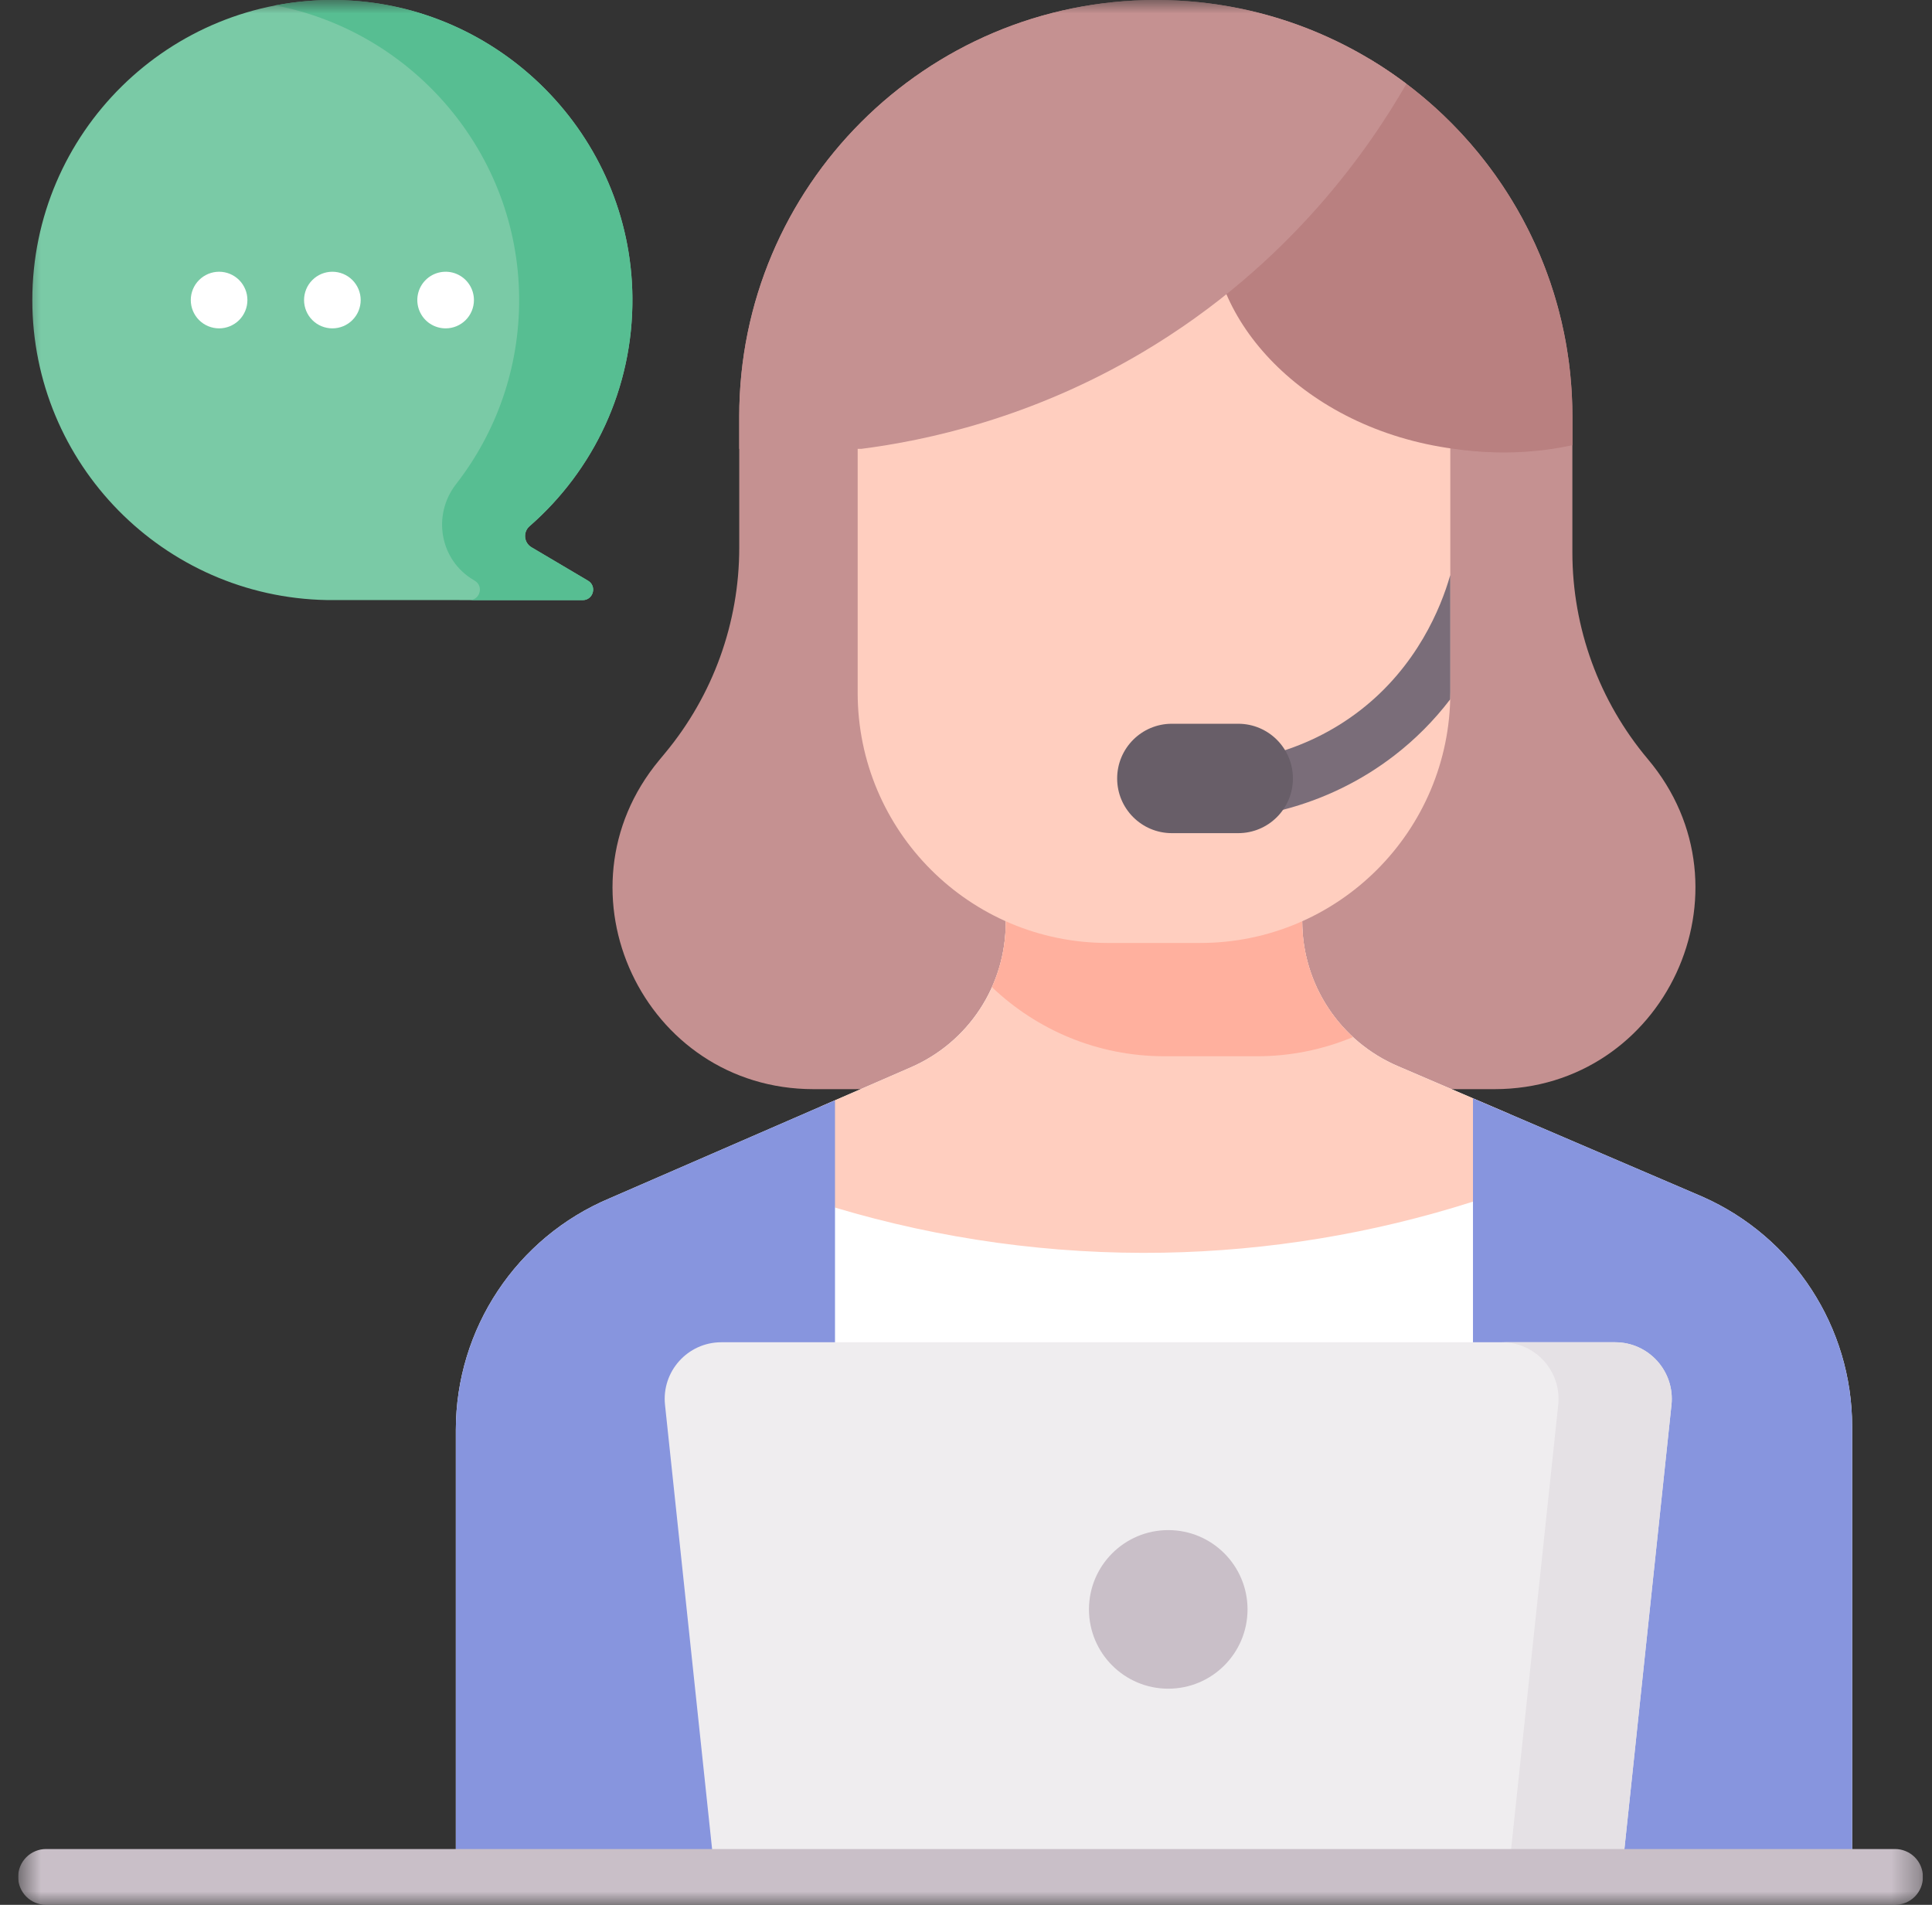
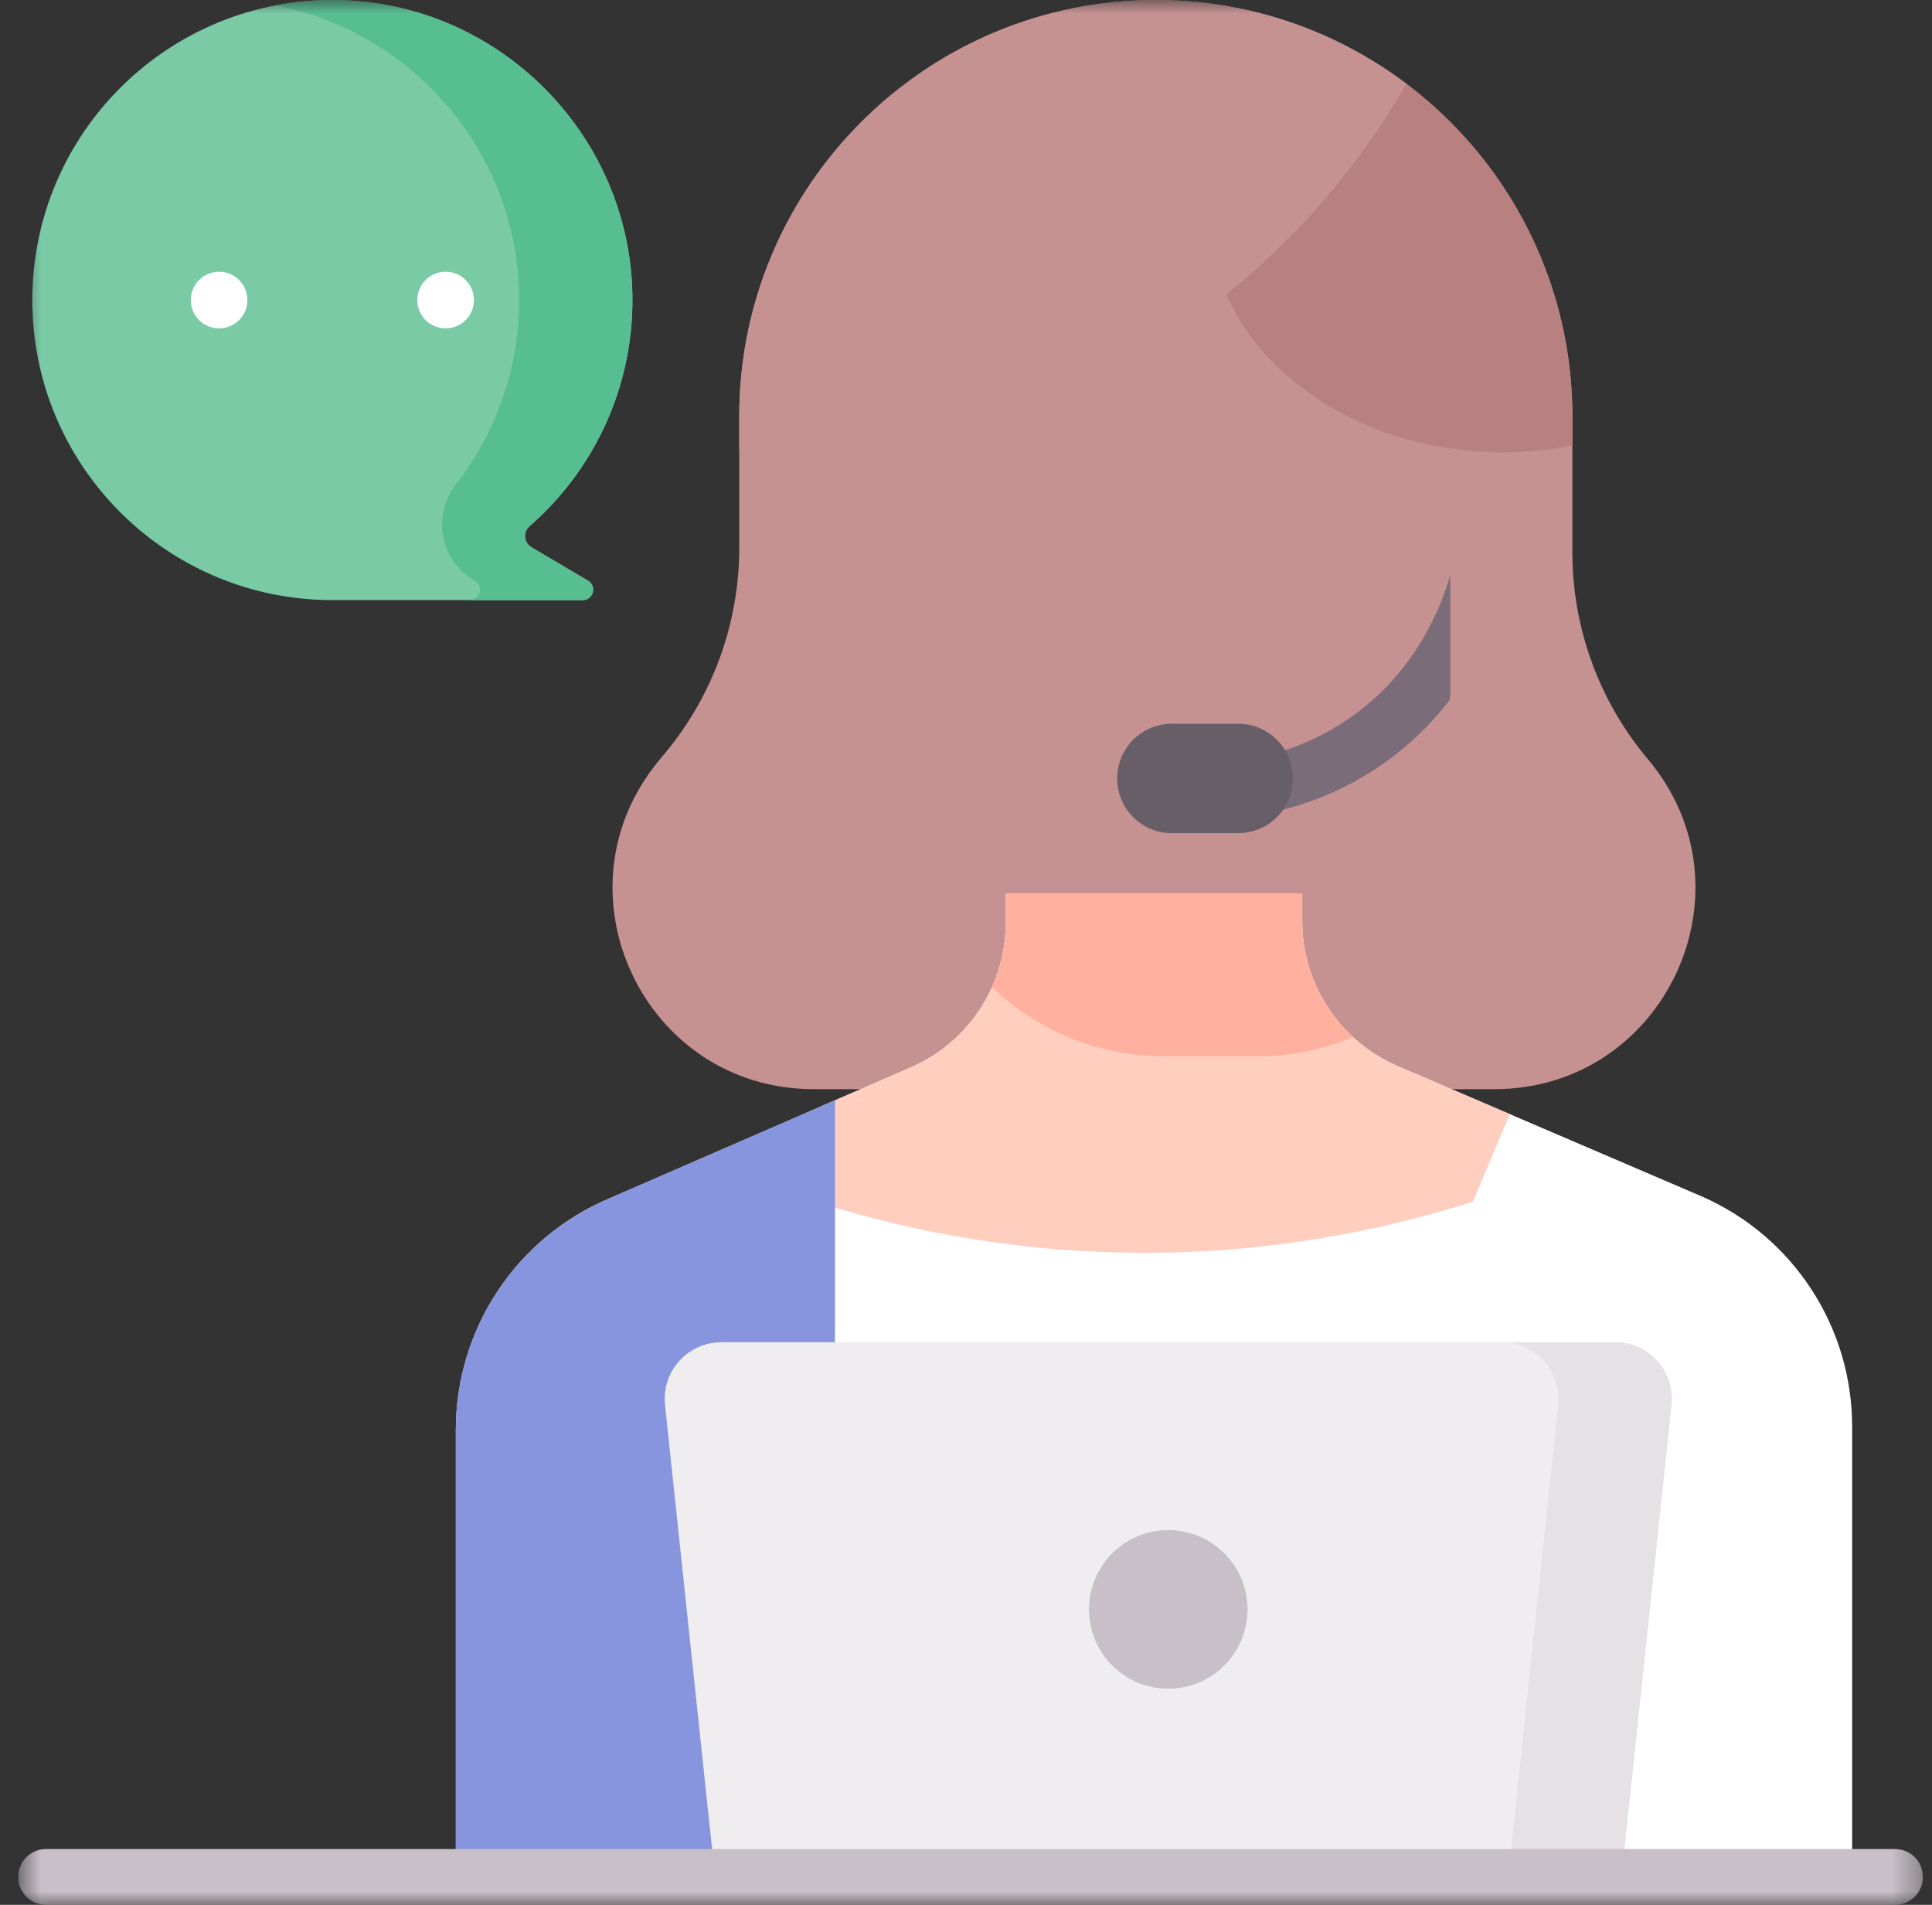
<svg xmlns="http://www.w3.org/2000/svg" width="71" height="70" viewBox="0 0 71 70" fill="none">
  <rect x="0" y="0" width="71" height="70" fill="#333333" stroke="none" />
  <g clip-path="url(#clip0_1852_96)">
    <mask id="mask0_1852_96" style="mask-type:luminance" maskUnits="userSpaceOnUse" x="0" y="0" width="71" height="70">
      <path d="M0.667 0H70.667V70H0.667V0Z" fill="white" />
    </mask>
    <g mask="url(#mask0_1852_96)">
      <path d="M1.188 11.027C1.188 4.883 6.212 -0.087 12.377 0.001C18.348 0.087 23.203 4.984 23.241 10.956C23.262 14.3 21.794 17.302 19.461 19.337C19.215 19.552 19.251 19.944 19.532 20.111L21.61 21.34C21.946 21.539 21.805 22.054 21.414 22.054L12.006 22.051C6.012 21.94 1.188 17.047 1.188 11.027Z" fill="#7ACAA6" />
      <path d="M21.61 21.34L19.532 20.111C19.252 19.945 19.213 19.554 19.458 19.34C21.817 17.282 23.293 14.238 23.24 10.849C23.147 4.987 18.403 0.176 12.543 0.005C11.731 -0.019 10.918 0.046 10.12 0.199C15.185 1.17 19.045 5.635 19.078 10.956C19.095 13.533 18.227 15.906 16.76 17.791C15.875 18.93 16.162 20.58 17.404 21.314L17.447 21.34C17.779 21.537 17.645 22.042 17.264 22.053L21.414 22.054C21.805 22.054 21.945 21.539 21.61 21.34Z" fill="#57BE92" />
      <path d="M54.916 40.025H29.901C23.653 40.025 20.234 32.744 24.224 27.937L24.446 27.669C26.204 25.552 27.166 22.886 27.167 20.133V15.309C27.167 6.854 34.02 0 42.475 0C50.93 0 57.784 6.854 57.784 15.309V20.296C57.784 23.077 58.767 25.769 60.558 27.897C64.599 32.694 61.188 40.025 54.916 40.025Z" fill="#C59191" />
      <path d="M68.065 52.422V68.96H16.752V52.546C16.752 48.83 18.979 45.477 22.402 44.036L30.686 40.435L33.475 39.222C35.592 38.302 36.96 36.214 36.96 33.906V32.836H47.855V33.852C47.855 36.169 49.237 38.265 51.369 39.178L62.573 43.981C65.912 45.46 68.065 48.769 68.065 52.422Z" fill="white" />
      <path d="M30.686 44.377C34.597 45.546 38.665 46.105 42.746 46.035C46.612 45.967 50.448 45.334 54.131 44.158L55.482 40.941L51.368 39.178C50.326 38.731 49.438 37.989 48.813 37.042C48.189 36.095 47.856 34.985 47.856 33.851V32.836H36.961V33.906C36.961 35.035 36.631 36.14 36.012 37.084C35.393 38.029 34.511 38.771 33.476 39.221L30.145 40.67L30.686 44.377Z" fill="#FFCEBF" />
-       <path d="M62.573 43.981L54.133 40.363L54.131 40.363V68.96H68.065V52.422C68.065 48.77 65.912 45.46 62.573 43.981Z" fill="#8795DE" />
      <path d="M30.686 40.435V68.96H16.752V52.546C16.752 48.83 18.979 45.477 22.402 44.036L30.686 40.435Z" fill="#8795DE" />
      <path d="M46.185 38.816C47.399 38.818 48.601 38.578 49.722 38.111C49.134 37.568 48.664 36.909 48.343 36.176C48.022 35.443 47.856 34.652 47.856 33.852V32.837H36.961V33.907C36.961 34.724 36.788 35.531 36.454 36.276C38.103 37.849 40.335 38.816 42.794 38.816H46.185Z" fill="#FFB09E" />
-       <path d="M53.298 16.446V25.459C53.298 30.537 49.181 34.653 44.104 34.653H40.713C35.635 34.653 31.519 30.537 31.519 25.459V16.446C31.519 13.143 34.197 10.465 37.5 10.465H47.316C50.62 10.465 53.298 13.143 53.298 16.446Z" fill="#FFCEBF" />
      <path d="M53.298 21.136C53.294 21.148 53.289 21.16 53.285 21.173C52.953 22.321 52.081 24.489 49.973 26.114C48.991 26.871 47.871 27.418 46.645 27.74C46.382 27.813 46.158 27.987 46.022 28.224C45.885 28.461 45.848 28.742 45.917 29.007C45.987 29.271 46.157 29.497 46.392 29.637C46.627 29.777 46.908 29.818 47.173 29.753C48.671 29.36 50.04 28.69 51.243 27.762C52.013 27.168 52.702 26.475 53.292 25.702C53.294 25.621 53.298 25.541 53.298 25.46V21.136Z" fill="#7A6D79" />
      <path d="M45.504 30.617H43.065C41.955 30.617 41.055 29.717 41.055 28.607C41.055 27.497 41.955 26.597 43.065 26.597H45.504C46.614 26.597 47.514 27.497 47.514 28.607C47.514 29.717 46.614 30.617 45.504 30.617Z" fill="#685E68" />
      <path d="M44.581 8.08C44.815 5.135 47.634 3.181 50.332 2.168C54.796 4.843 57.785 9.727 57.785 15.309V16.362C57.541 16.413 57.296 16.458 57.049 16.495C55.563 16.717 54.297 16.621 53.432 16.495C47.859 15.753 44.299 11.637 44.581 8.08Z" fill="#B98080" />
      <path d="M42.475 0C45.933 0 49.122 1.147 51.685 3.08C50.406 5.305 47.471 9.703 41.966 12.959C37.88 15.376 34.026 16.189 31.653 16.495H27.166V15.309C27.166 6.854 34.02 0 42.475 0Z" fill="#C59191" />
      <path d="M59.589 68.96H26.276L24.439 51.627C24.309 50.398 25.273 49.326 26.509 49.326H59.356C60.593 49.326 61.556 50.398 61.426 51.627L59.589 68.96Z" fill="#EFEDEF" />
      <path d="M59.356 49.326H55.194C56.43 49.326 57.394 50.398 57.264 51.627L55.426 68.96H59.589L61.426 51.627C61.556 50.398 60.593 49.326 59.356 49.326Z" fill="#E5E1E5" />
      <path d="M69.641 70H1.692C1.42 70 1.16 69.892 0.967 69.7C0.775 69.507 0.667 69.247 0.667 68.975C0.667 68.703 0.775 68.442 0.967 68.25C1.16 68.057 1.42 67.949 1.692 67.949H69.641C69.913 67.949 70.174 68.057 70.367 68.25C70.559 68.442 70.667 68.703 70.667 68.975C70.667 69.247 70.559 69.507 70.367 69.7C70.174 69.892 69.913 70 69.641 70Z" fill="#C9BFC8" />
      <path d="M45.846 59.143C45.846 60.752 44.542 62.057 42.933 62.057C41.324 62.057 40.019 60.752 40.019 59.143C40.019 57.534 41.324 56.229 42.933 56.229C44.542 56.229 45.846 57.534 45.846 59.143Z" fill="#C9BFC8" />
      <path d="M9.092 11.027C9.092 11.164 9.066 11.299 9.013 11.425C8.961 11.551 8.884 11.666 8.788 11.763C8.691 11.859 8.576 11.936 8.45 11.988C8.324 12.04 8.189 12.067 8.052 12.067C7.915 12.067 7.78 12.04 7.654 11.988C7.527 11.936 7.413 11.859 7.316 11.763C7.219 11.666 7.143 11.551 7.09 11.425C7.038 11.299 7.011 11.163 7.011 11.027C7.011 10.89 7.038 10.755 7.09 10.629C7.143 10.502 7.219 10.387 7.316 10.291C7.413 10.194 7.527 10.118 7.654 10.065C7.78 10.013 7.915 9.986 8.052 9.986C8.189 9.986 8.324 10.013 8.45 10.065C8.576 10.118 8.691 10.194 8.788 10.291C8.884 10.388 8.961 10.502 9.013 10.629C9.066 10.755 9.092 10.89 9.092 11.027Z" fill="white" />
-       <path d="M13.255 11.027C13.255 11.164 13.228 11.299 13.176 11.425C13.124 11.551 13.047 11.666 12.95 11.763C12.854 11.859 12.739 11.936 12.613 11.988C12.486 12.04 12.351 12.067 12.214 12.067C12.078 12.067 11.943 12.04 11.816 11.988C11.69 11.936 11.575 11.859 11.479 11.763C11.382 11.666 11.305 11.551 11.253 11.425C11.201 11.299 11.174 11.163 11.174 11.027C11.174 10.89 11.201 10.755 11.253 10.629C11.305 10.502 11.382 10.387 11.479 10.291C11.575 10.194 11.69 10.118 11.816 10.065C11.943 10.013 12.078 9.986 12.214 9.986C12.49 9.986 12.755 10.096 12.95 10.291C13.145 10.486 13.255 10.751 13.255 11.027Z" fill="white" />
      <path d="M17.417 11.027C17.417 11.164 17.39 11.299 17.338 11.425C17.286 11.551 17.209 11.666 17.113 11.763C17.016 11.859 16.901 11.936 16.775 11.988C16.649 12.04 16.513 12.067 16.377 12.067C16.171 12.067 15.97 12.006 15.798 11.892C15.627 11.778 15.494 11.615 15.415 11.425C15.336 11.235 15.316 11.025 15.356 10.824C15.396 10.622 15.495 10.436 15.641 10.291C15.786 10.145 15.972 10.046 16.174 10.006C16.376 9.966 16.585 9.986 16.775 10.065C16.965 10.144 17.128 10.277 17.242 10.449C17.356 10.62 17.417 10.821 17.417 11.027Z" fill="white" />
    </g>
  </g>
  <defs>
    <clipPath id="clip0_1852_96">
      <rect width="70" height="70" fill="white" transform="translate(0.667)" />
    </clipPath>
  </defs>
</svg>